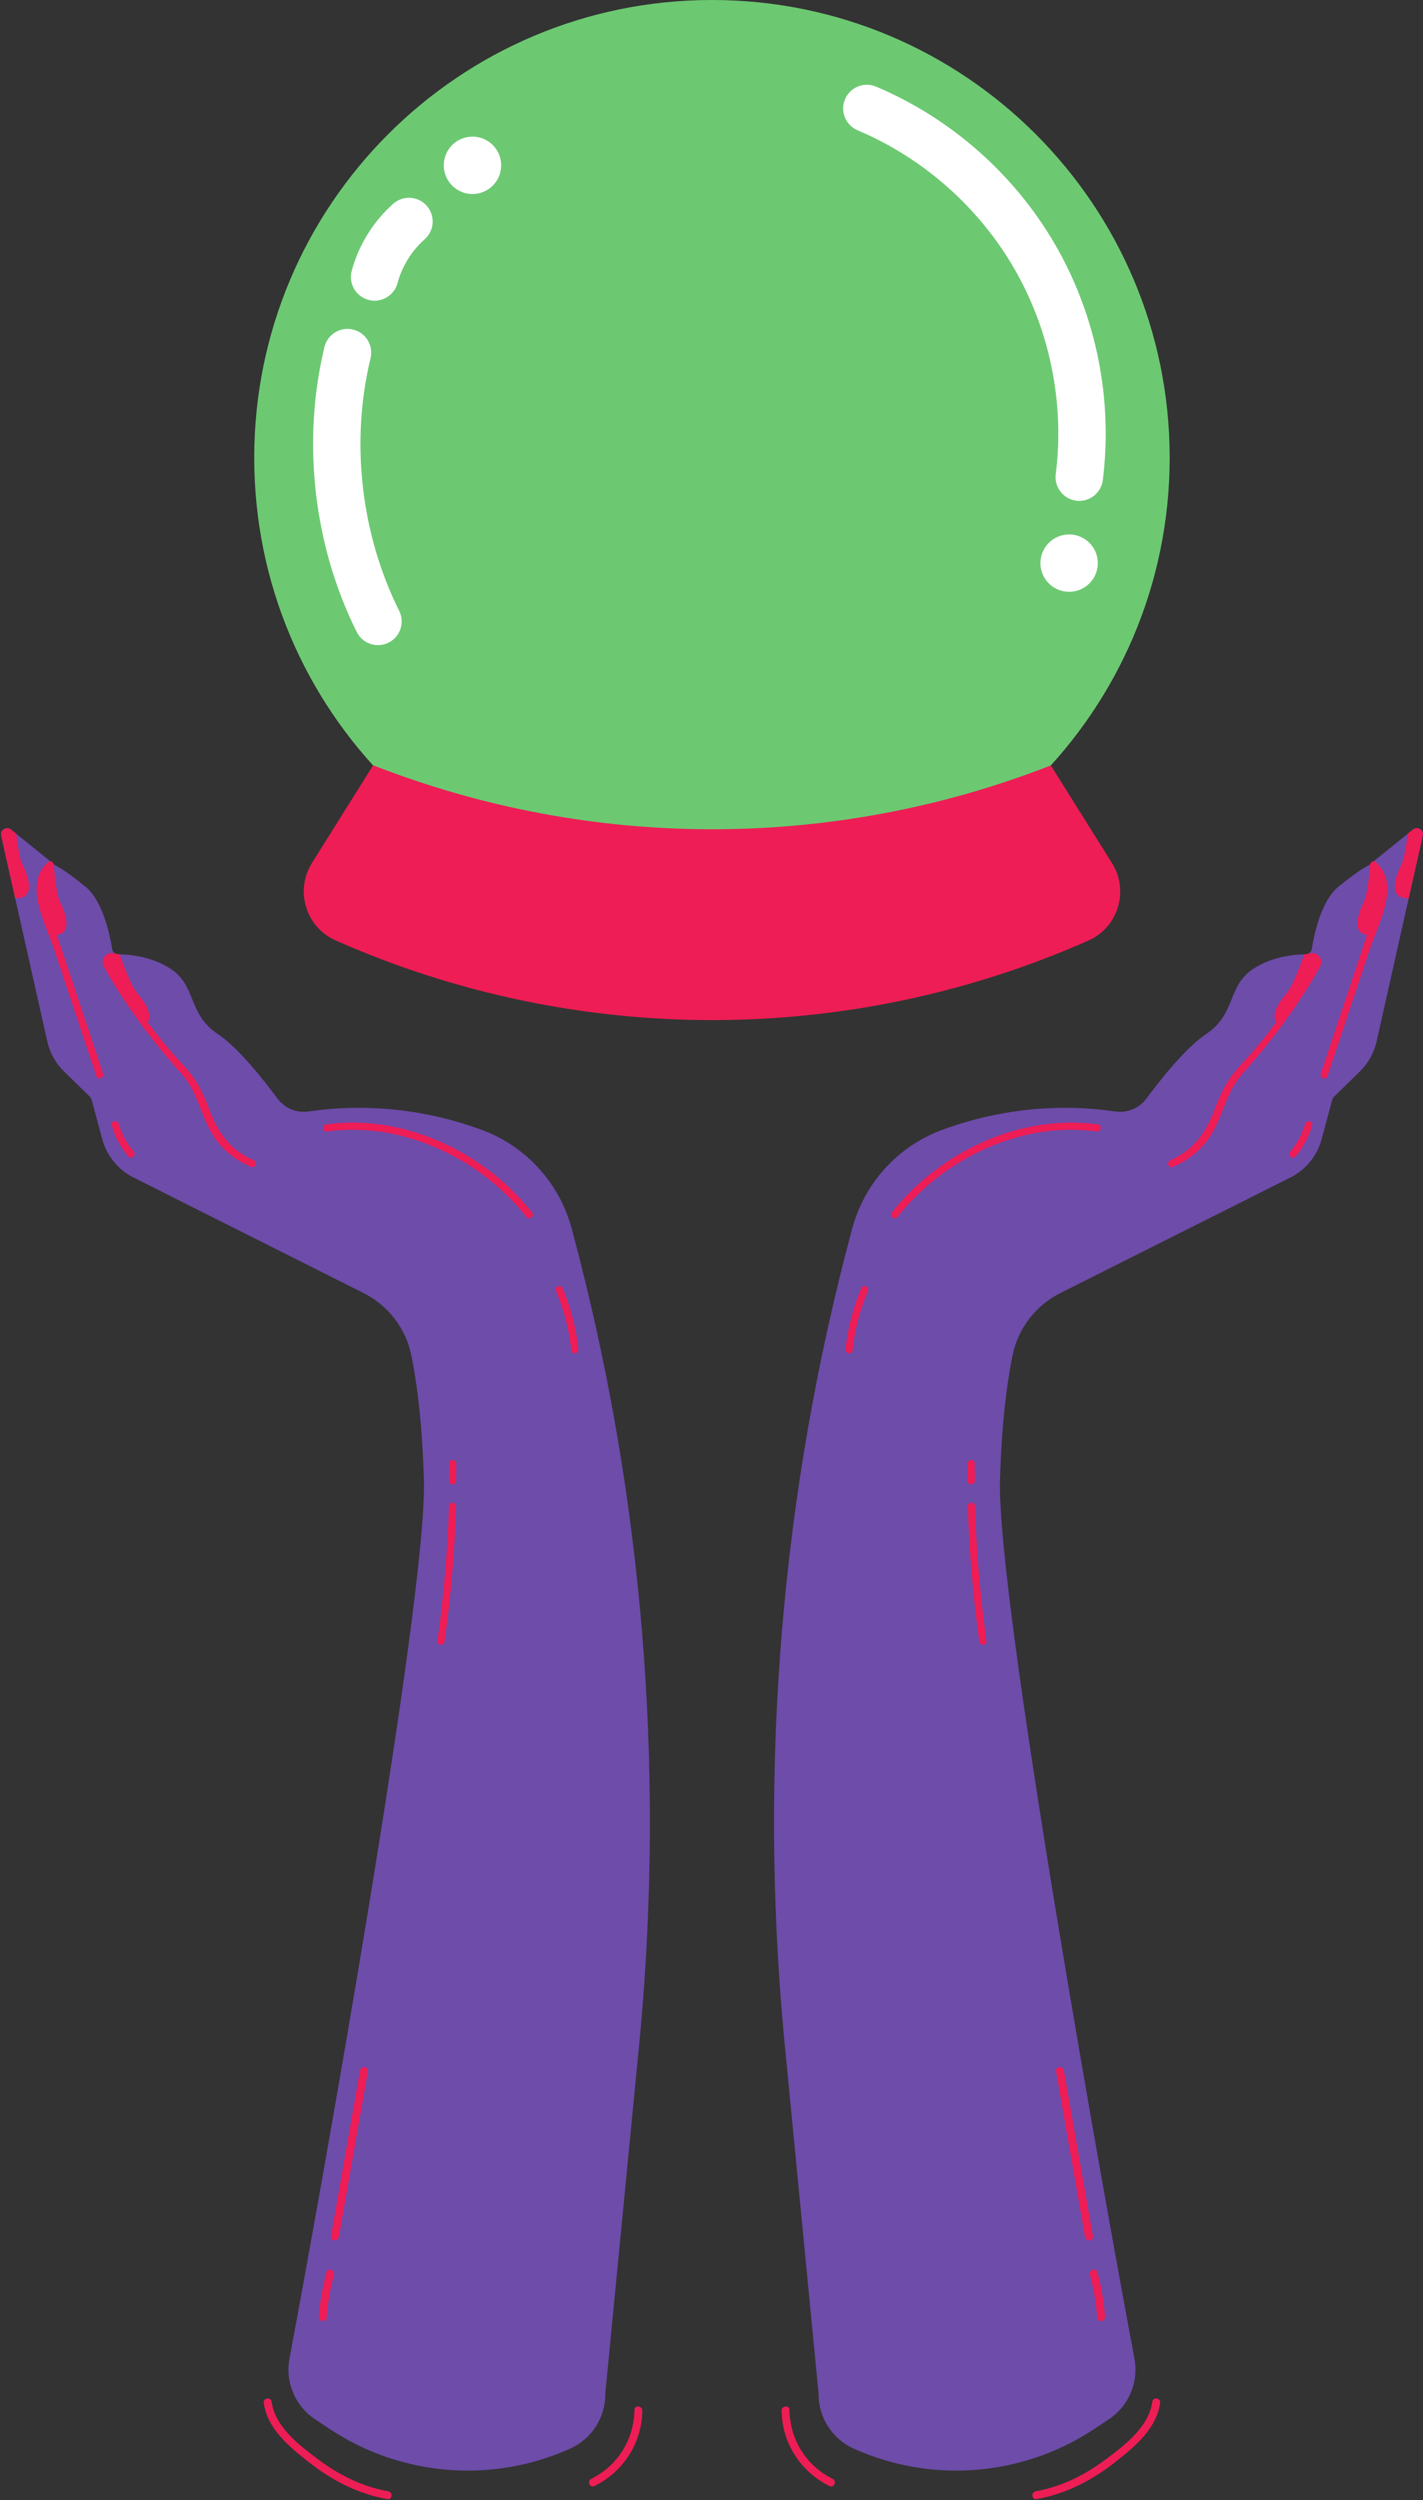
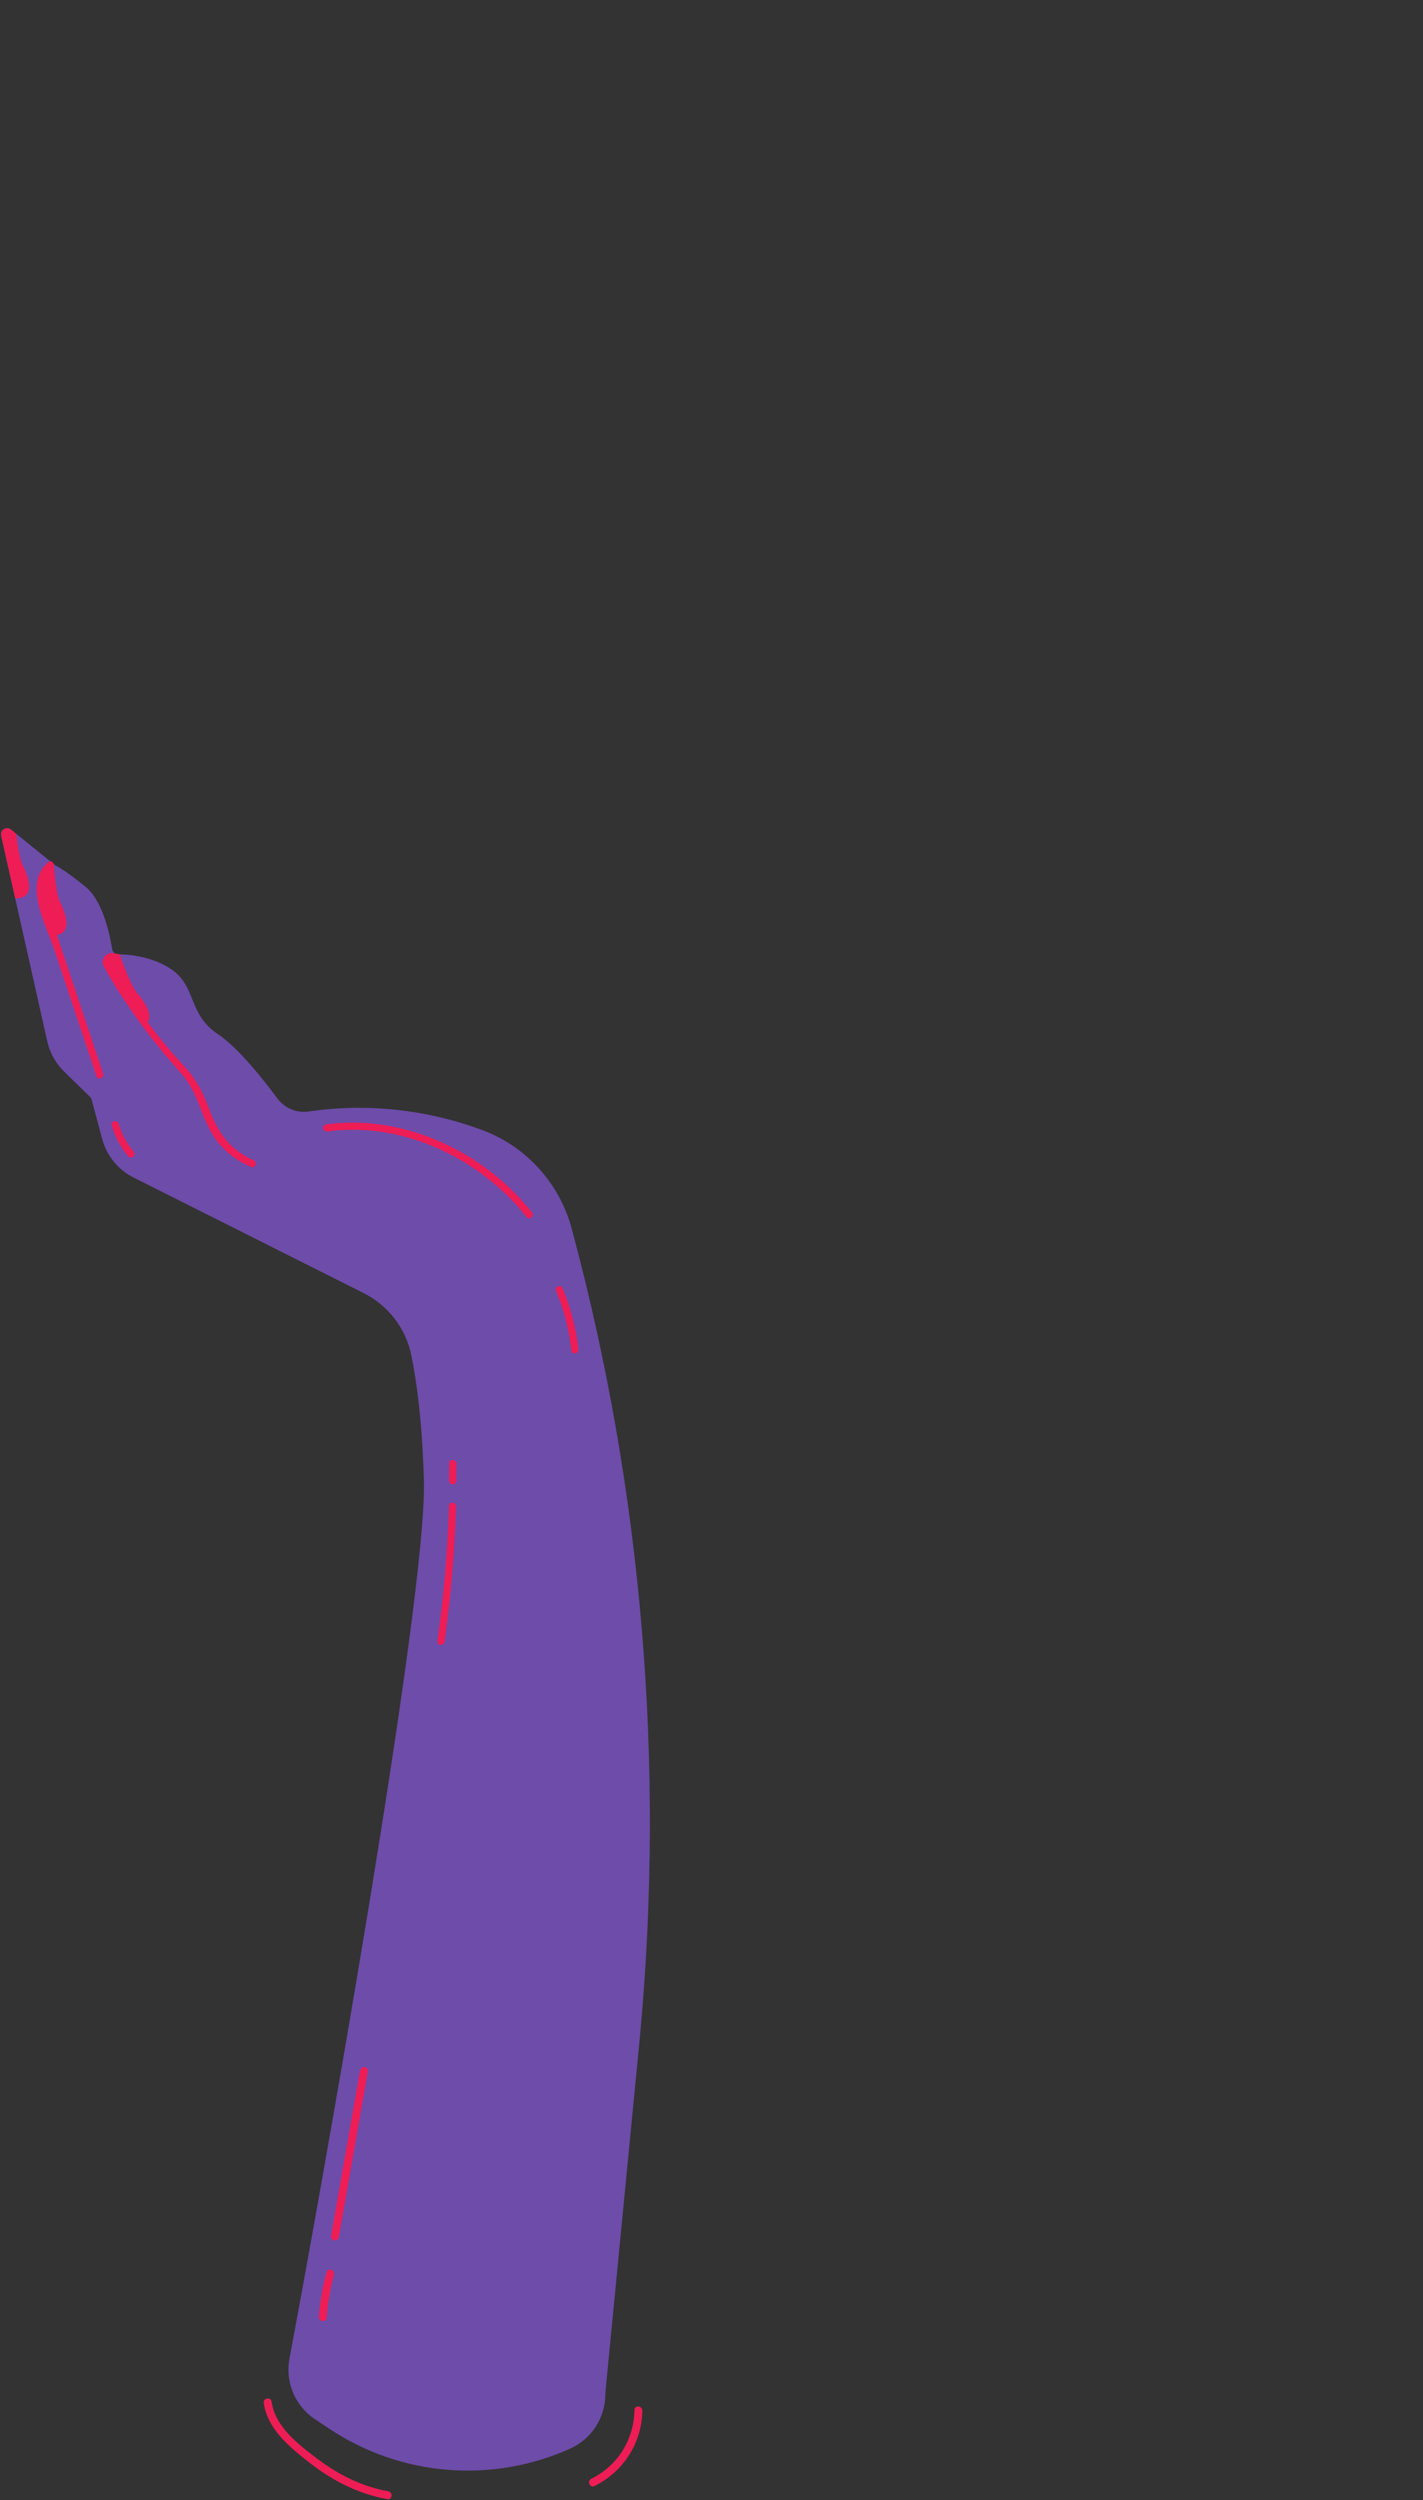
<svg xmlns="http://www.w3.org/2000/svg" height="500.2" preserveAspectRatio="xMidYMid meet" version="1.0" viewBox="-0.2 0.0 284.7 500.2" width="284.7" zoomAndPan="magnify">
  <rect x="-0.2" y="0.0" width="284.7" height="500.2" fill="#333333" stroke="none" />
  <defs>
    <clipPath id="a">
      <path d="M 154 165 L 284.48 165 L 284.48 495 L 154 495 Z M 154 165" />
    </clipPath>
    <clipPath id="b">
      <path d="M 156 165 L 284.48 165 L 284.48 500 L 156 500 Z M 156 165" />
    </clipPath>
  </defs>
  <g>
    <g id="change1_2">
      <path d="M 10.805 173.078 C 10.879 173.137 10.957 173.184 11.039 173.227 C 11.48 173.441 13.199 174.379 16.922 177.418 C 20.445 180.301 21.828 187.254 22.242 189.898 C 22.332 190.484 22.836 190.914 23.43 190.922 C 25.477 190.938 30.148 191.293 34.031 193.891 C 39.16 197.324 37.355 202.875 43.383 206.883 C 47.406 209.562 52.422 215.875 55.309 219.77 C 56.75 221.711 59.133 222.719 61.523 222.371 C 76.059 220.254 88.254 223.098 96.273 226.082 C 105.184 229.391 111.867 236.875 114.258 246.074 C 114.289 246.203 114.324 246.34 114.363 246.477 C 128.344 298.684 132.809 352.984 127.895 406.805 L 120.91 478.762 C 121.008 483.543 118.238 487.918 113.875 489.883 C 98.211 496.93 80.023 495.438 65.715 485.93 L 62.836 484.016 C 58.844 481.363 56.824 476.586 57.711 471.875 C 63.5 441.137 85.293 319.898 84.609 296.129 C 84.277 284.508 83.184 276.449 82.086 271.105 C 80.98 265.719 77.434 261.152 72.516 258.684 L 26.301 235.473 C 23.312 233.887 21.121 231.133 20.242 227.867 L 18.133 219.996 C 18.074 219.785 17.965 219.59 17.805 219.438 L 12.625 214.379 C 10.941 212.73 9.77 210.633 9.254 208.332 L 0.031 167.184 C -0.223 166.051 1.094 165.234 1.996 165.965 L 10.805 173.078" fill="#6d4caa" />
    </g>
    <g id="change2_2">
      <path d="M 89.68 292.699 C 89.664 293.867 89.648 295.035 89.637 296.203 C 89.625 297.117 91.047 297.277 91.059 296.355 C 91.074 295.191 91.09 294.023 91.105 292.855 C 91.113 291.941 89.691 291.777 89.68 292.699 Z M 128.312 482.305 C 128.328 481.289 126.758 481.113 126.738 482.133 C 126.637 488.062 123.418 493.277 118.09 495.926 C 117.18 496.375 117.82 497.824 118.734 497.371 C 124.527 494.492 128.203 488.785 128.312 482.305 Z M 77.293 499.984 C 78.297 500.164 78.461 498.59 77.465 498.414 C 72.238 497.48 67.609 495.152 63.379 491.98 C 59.551 489.109 54.844 485.527 54.137 480.488 C 53.992 479.477 52.43 479.73 52.57 480.742 C 53.293 485.875 57.555 489.41 61.41 492.457 C 66.117 496.184 71.352 498.93 77.293 499.984 Z M 66.605 455.148 C 66.871 454.172 65.398 453.582 65.137 454.562 C 64.344 457.5 63.82 460.469 63.598 463.504 C 63.52 464.52 65.094 464.695 65.168 463.676 C 65.383 460.785 65.852 457.949 66.605 455.148 Z M 73.406 414.41 C 73.582 413.402 72.008 413.238 71.832 414.238 C 69.895 425.281 67.957 436.328 66.02 447.371 C 65.844 448.379 67.418 448.539 67.594 447.543 C 69.531 436.5 71.469 425.453 73.406 414.41 Z M 89.629 301.262 C 89.344 310.312 88.574 319.328 87.32 328.297 C 87.195 329.211 88.617 329.363 88.746 328.453 C 89.996 319.48 90.766 310.469 91.055 301.414 C 91.082 300.5 89.66 300.34 89.629 301.262 Z M 65.266 226.367 C 80.348 224.293 95.871 231.758 105.137 243.48 C 105.711 244.203 106.828 243.309 106.254 242.582 C 96.668 230.457 80.621 222.809 65.039 224.953 C 64.121 225.078 64.352 226.492 65.266 226.367 Z M 0.031 167.184 L 2.848 179.738 C 3.543 179.734 4.191 179.625 4.664 179.336 C 6.496 178.223 5.277 174.93 4.305 172.984 C 3.703 171.773 3.285 168.855 3.055 166.82 L 1.996 165.965 C 1.094 165.234 -0.223 166.051 0.031 167.184 Z M 24.973 200.551 C 28.281 205.539 31.961 210.172 36.051 214.75 C 39.324 218.406 39.859 222.891 42.305 226.945 C 44.121 229.953 46.84 232.074 50.027 233.461 C 50.875 233.832 51.398 232.496 50.555 232.129 C 45.824 230.07 43.352 226.543 41.633 221.844 C 40.348 218.332 38.926 215.719 36.352 212.973 C 33.812 210.254 31.496 207.426 29.34 204.484 C 30.445 202.902 28.578 200.223 27.227 198.656 C 25.805 197.012 23.754 190.961 23.754 190.961 L 22.508 190.715 C 21.105 190.438 19.949 191.805 20.453 193.141 C 21.832 195.688 23.352 198.152 24.973 200.551 Z M 111.039 258.285 C 112.648 262.109 113.66 266.059 114.105 270.18 C 114.203 271.098 115.617 270.867 115.52 269.953 C 115.062 265.711 114 261.637 112.348 257.703 C 111.988 256.852 110.68 257.438 111.039 258.285 Z M 22.145 225.105 C 22.816 227.406 23.902 229.492 25.445 231.328 C 26.039 232.035 27.156 231.141 26.562 230.434 C 25.188 228.797 24.156 226.93 23.559 224.875 C 23.301 224.004 21.883 224.223 22.145 225.105 Z M 10.57 173.16 C 10.762 175.156 11.094 178.996 11.785 180.379 C 12.754 182.328 13.977 185.617 12.141 186.734 C 11.871 186.898 11.539 187 11.176 187.059 C 12.148 189.977 13.125 192.895 14.098 195.812 C 16.203 202.129 18.309 208.445 20.414 214.758 C 20.703 215.629 19.398 216.219 19.105 215.344 C 16.273 206.852 13.441 198.359 10.609 189.863 C 8.949 184.883 4.391 176.824 9.438 172.484 C 9.988 172.012 10.645 172.598 10.57 173.16" fill="#ee1d55" />
    </g>
    <g clip-path="url(#a)" id="change1_1">
-       <path d="M 282.488 165.965 C 283.387 165.234 284.703 166.051 284.449 167.184 L 275.227 208.332 C 274.711 210.633 273.539 212.73 271.855 214.379 L 266.676 219.438 C 266.52 219.59 266.406 219.785 266.348 219.996 L 264.238 227.867 C 263.363 231.133 261.168 233.887 258.18 235.473 L 211.965 258.684 C 207.047 261.152 203.5 265.719 202.395 271.105 C 201.297 276.449 200.203 284.508 199.871 296.129 C 199.191 319.898 220.984 441.137 226.77 471.875 C 227.656 476.586 225.637 481.363 221.645 484.016 L 218.766 485.93 C 204.457 495.438 186.27 496.93 170.605 489.883 C 166.242 487.918 163.473 483.543 163.566 478.762 L 156.586 406.805 C 151.676 352.984 156.137 298.684 170.117 246.477 C 170.156 246.34 170.191 246.203 170.227 246.074 C 172.613 236.875 179.297 229.391 188.207 226.082 C 196.23 223.098 208.422 220.254 222.957 222.371 C 225.348 222.719 227.734 221.711 229.172 219.77 C 232.059 215.875 237.074 209.562 241.098 206.883 C 247.121 202.875 245.32 197.324 250.449 193.891 C 254.328 191.293 259.004 190.938 261.051 190.922 C 261.645 190.914 262.148 190.484 262.242 189.898 C 262.652 187.254 264.035 180.301 267.559 177.418 C 271.281 174.379 273 173.441 273.441 173.227 C 273.527 173.184 273.602 173.137 273.676 173.078 L 282.488 165.965" fill="#6d4caa" />
-     </g>
+       </g>
    <g clip-path="url(#b)" id="change2_1">
-       <path d="M 193.379 292.855 C 193.391 294.023 193.406 295.191 193.422 296.355 C 193.434 297.277 194.855 297.117 194.844 296.203 C 194.828 295.035 194.816 293.867 194.801 292.699 C 194.789 291.777 193.367 291.941 193.379 292.855 Z M 156.168 482.305 C 156.277 488.785 159.953 494.492 165.746 497.371 C 166.66 497.824 167.301 496.375 166.391 495.926 C 161.062 493.277 157.844 488.062 157.742 482.133 C 157.723 481.113 156.152 481.289 156.168 482.305 Z M 207.191 499.984 C 213.129 498.93 218.363 496.184 223.074 492.457 C 226.926 489.41 231.188 485.875 231.91 480.742 C 232.051 479.73 230.488 479.477 230.348 480.488 C 229.637 485.527 224.93 489.109 221.102 491.98 C 216.871 495.152 212.246 497.48 207.02 498.414 C 206.02 498.59 206.184 500.164 207.191 499.984 Z M 217.875 455.148 C 218.629 457.949 219.098 460.785 219.312 463.676 C 219.387 464.695 220.961 464.52 220.887 463.504 C 220.66 460.469 220.137 457.5 219.348 454.562 C 219.082 453.582 217.613 454.172 217.875 455.148 Z M 211.078 414.41 C 213.012 425.453 214.949 436.5 216.887 447.543 C 217.062 448.539 218.637 448.379 218.461 447.371 C 216.523 436.328 214.586 425.281 212.648 414.238 C 212.477 413.238 210.898 413.402 211.078 414.41 Z M 193.43 301.414 C 193.715 310.469 194.484 319.48 195.734 328.453 C 195.863 329.363 197.285 329.211 197.16 328.297 C 195.91 319.328 195.141 310.312 194.852 301.262 C 194.824 300.34 193.398 300.5 193.43 301.414 Z M 219.445 224.953 C 203.859 222.809 187.812 230.457 178.227 242.582 C 177.652 243.309 178.77 244.203 179.344 243.48 C 188.609 231.758 204.133 224.293 219.215 226.367 C 220.129 226.492 220.359 225.078 219.445 224.953 Z M 282.488 165.965 L 281.426 166.82 C 281.195 168.855 280.781 171.773 280.176 172.984 C 279.203 174.93 277.984 178.223 279.82 179.336 C 280.289 179.625 280.938 179.734 281.637 179.738 L 284.449 167.184 C 284.703 166.051 283.387 165.234 282.488 165.965 Z M 264.027 193.141 C 264.535 191.805 263.371 190.438 261.973 190.715 L 260.727 190.961 C 260.727 190.961 258.676 197.012 257.254 198.656 C 255.902 200.223 254.035 202.902 255.141 204.484 C 252.984 207.426 250.668 210.254 248.129 212.973 C 245.555 215.719 244.133 218.332 242.848 221.844 C 241.129 226.543 238.656 230.07 233.926 232.129 C 233.086 232.496 233.605 233.832 234.453 233.461 C 237.645 232.074 240.359 229.953 242.176 226.945 C 244.621 222.891 245.156 218.406 248.43 214.75 C 252.523 210.172 256.199 205.539 259.508 200.551 C 261.133 198.152 262.648 195.688 264.027 193.141 Z M 172.133 257.703 C 170.48 261.637 169.418 265.711 168.961 269.953 C 168.863 270.867 170.277 271.098 170.375 270.18 C 170.82 266.059 171.836 262.109 173.441 258.285 C 173.801 257.438 172.492 256.852 172.133 257.703 Z M 260.926 224.875 C 260.324 226.93 259.293 228.797 257.918 230.434 C 257.324 231.141 258.441 232.035 259.035 231.328 C 260.578 229.492 261.664 227.406 262.34 225.105 C 262.598 224.223 261.18 224.004 260.926 224.875 Z M 275.043 172.484 C 280.09 176.824 275.531 184.883 273.871 189.863 C 271.039 198.359 268.207 206.852 265.375 215.344 C 265.082 216.219 263.777 215.629 264.066 214.758 C 266.172 208.445 268.277 202.129 270.387 195.812 C 271.359 192.895 272.328 189.977 273.305 187.059 C 272.941 187 272.609 186.898 272.34 186.734 C 270.508 185.617 271.727 182.328 272.695 180.379 C 273.387 178.996 273.719 175.156 273.91 173.16 C 273.836 172.598 274.492 172.012 275.043 172.484" fill="#ee1d55" />
-     </g>
+       </g>
    <g id="change3_1">
-       <path d="M 233.816 91.574 C 233.816 142.148 192.816 183.148 142.242 183.148 C 91.664 183.148 50.664 142.148 50.664 91.574 C 50.664 41 91.664 0 142.242 0 C 192.816 0 233.816 41 233.816 91.574" fill="#6cc972" />
-     </g>
+       </g>
    <g id="change2_3">
-       <path d="M 222.285 172.688 C 225.754 178.223 223.508 185.543 217.535 188.184 C 169.781 209.309 115.344 209.387 67.523 188.402 L 66.992 188.164 C 61 185.539 58.742 178.203 62.211 172.656 L 74.457 153.102 C 118.043 170.168 166.465 170.176 210.039 153.133 L 222.285 172.688" fill="#ee1d55" />
-     </g>
+       </g>
    <g id="change4_1">
-       <path d="M 79.328 56.645 C 80.23 53.285 82.164 50.168 84.766 47.863 C 86.727 46.129 86.906 43.129 85.172 41.168 C 83.438 39.207 80.438 39.027 78.477 40.762 C 74.5 44.285 71.547 49.051 70.168 54.18 C 69.488 56.711 70.988 59.312 73.52 59.992 C 73.93 60.102 74.344 60.156 74.754 60.156 C 76.844 60.156 78.762 58.758 79.328 56.645 Z M 77.539 128.57 C 79.883 127.402 80.836 124.555 79.664 122.211 C 71.984 106.812 69.895 88.387 73.934 71.656 C 74.547 69.109 72.98 66.547 70.434 65.934 C 67.895 65.316 65.324 66.883 64.711 69.43 C 60.16 88.297 62.516 109.078 71.176 126.445 C 72.008 128.109 73.684 129.07 75.426 129.07 C 76.137 129.07 76.859 128.91 77.539 128.57 Z M 94.332 27.336 C 91.16 27.336 88.59 29.906 88.59 33.074 C 88.59 36.246 91.16 38.816 94.332 38.816 C 97.5 38.816 100.07 36.246 100.07 33.074 C 100.07 29.906 97.5 27.336 94.332 27.336 Z M 213.699 106.922 C 210.527 106.922 207.957 109.492 207.957 112.66 C 207.957 115.832 210.527 118.398 213.699 118.398 C 216.867 118.398 219.438 115.832 219.438 112.66 C 219.438 109.492 216.867 106.922 213.699 106.922 Z M 215.656 100.211 C 215.484 100.207 215.309 100.195 215.133 100.172 C 212.535 99.844 210.695 97.473 211.023 94.871 C 212.812 80.738 209.879 66.156 202.766 53.812 C 195.656 41.465 184.512 31.613 171.387 26.07 C 168.973 25.051 167.844 22.27 168.863 19.855 C 169.883 17.441 172.664 16.312 175.078 17.332 C 190.094 23.676 202.848 34.949 210.984 49.074 C 219.125 63.203 222.48 79.891 220.434 96.062 C 220.129 98.488 218.043 100.25 215.656 100.211" fill="#fff" />
-     </g>
+       </g>
  </g>
</svg>